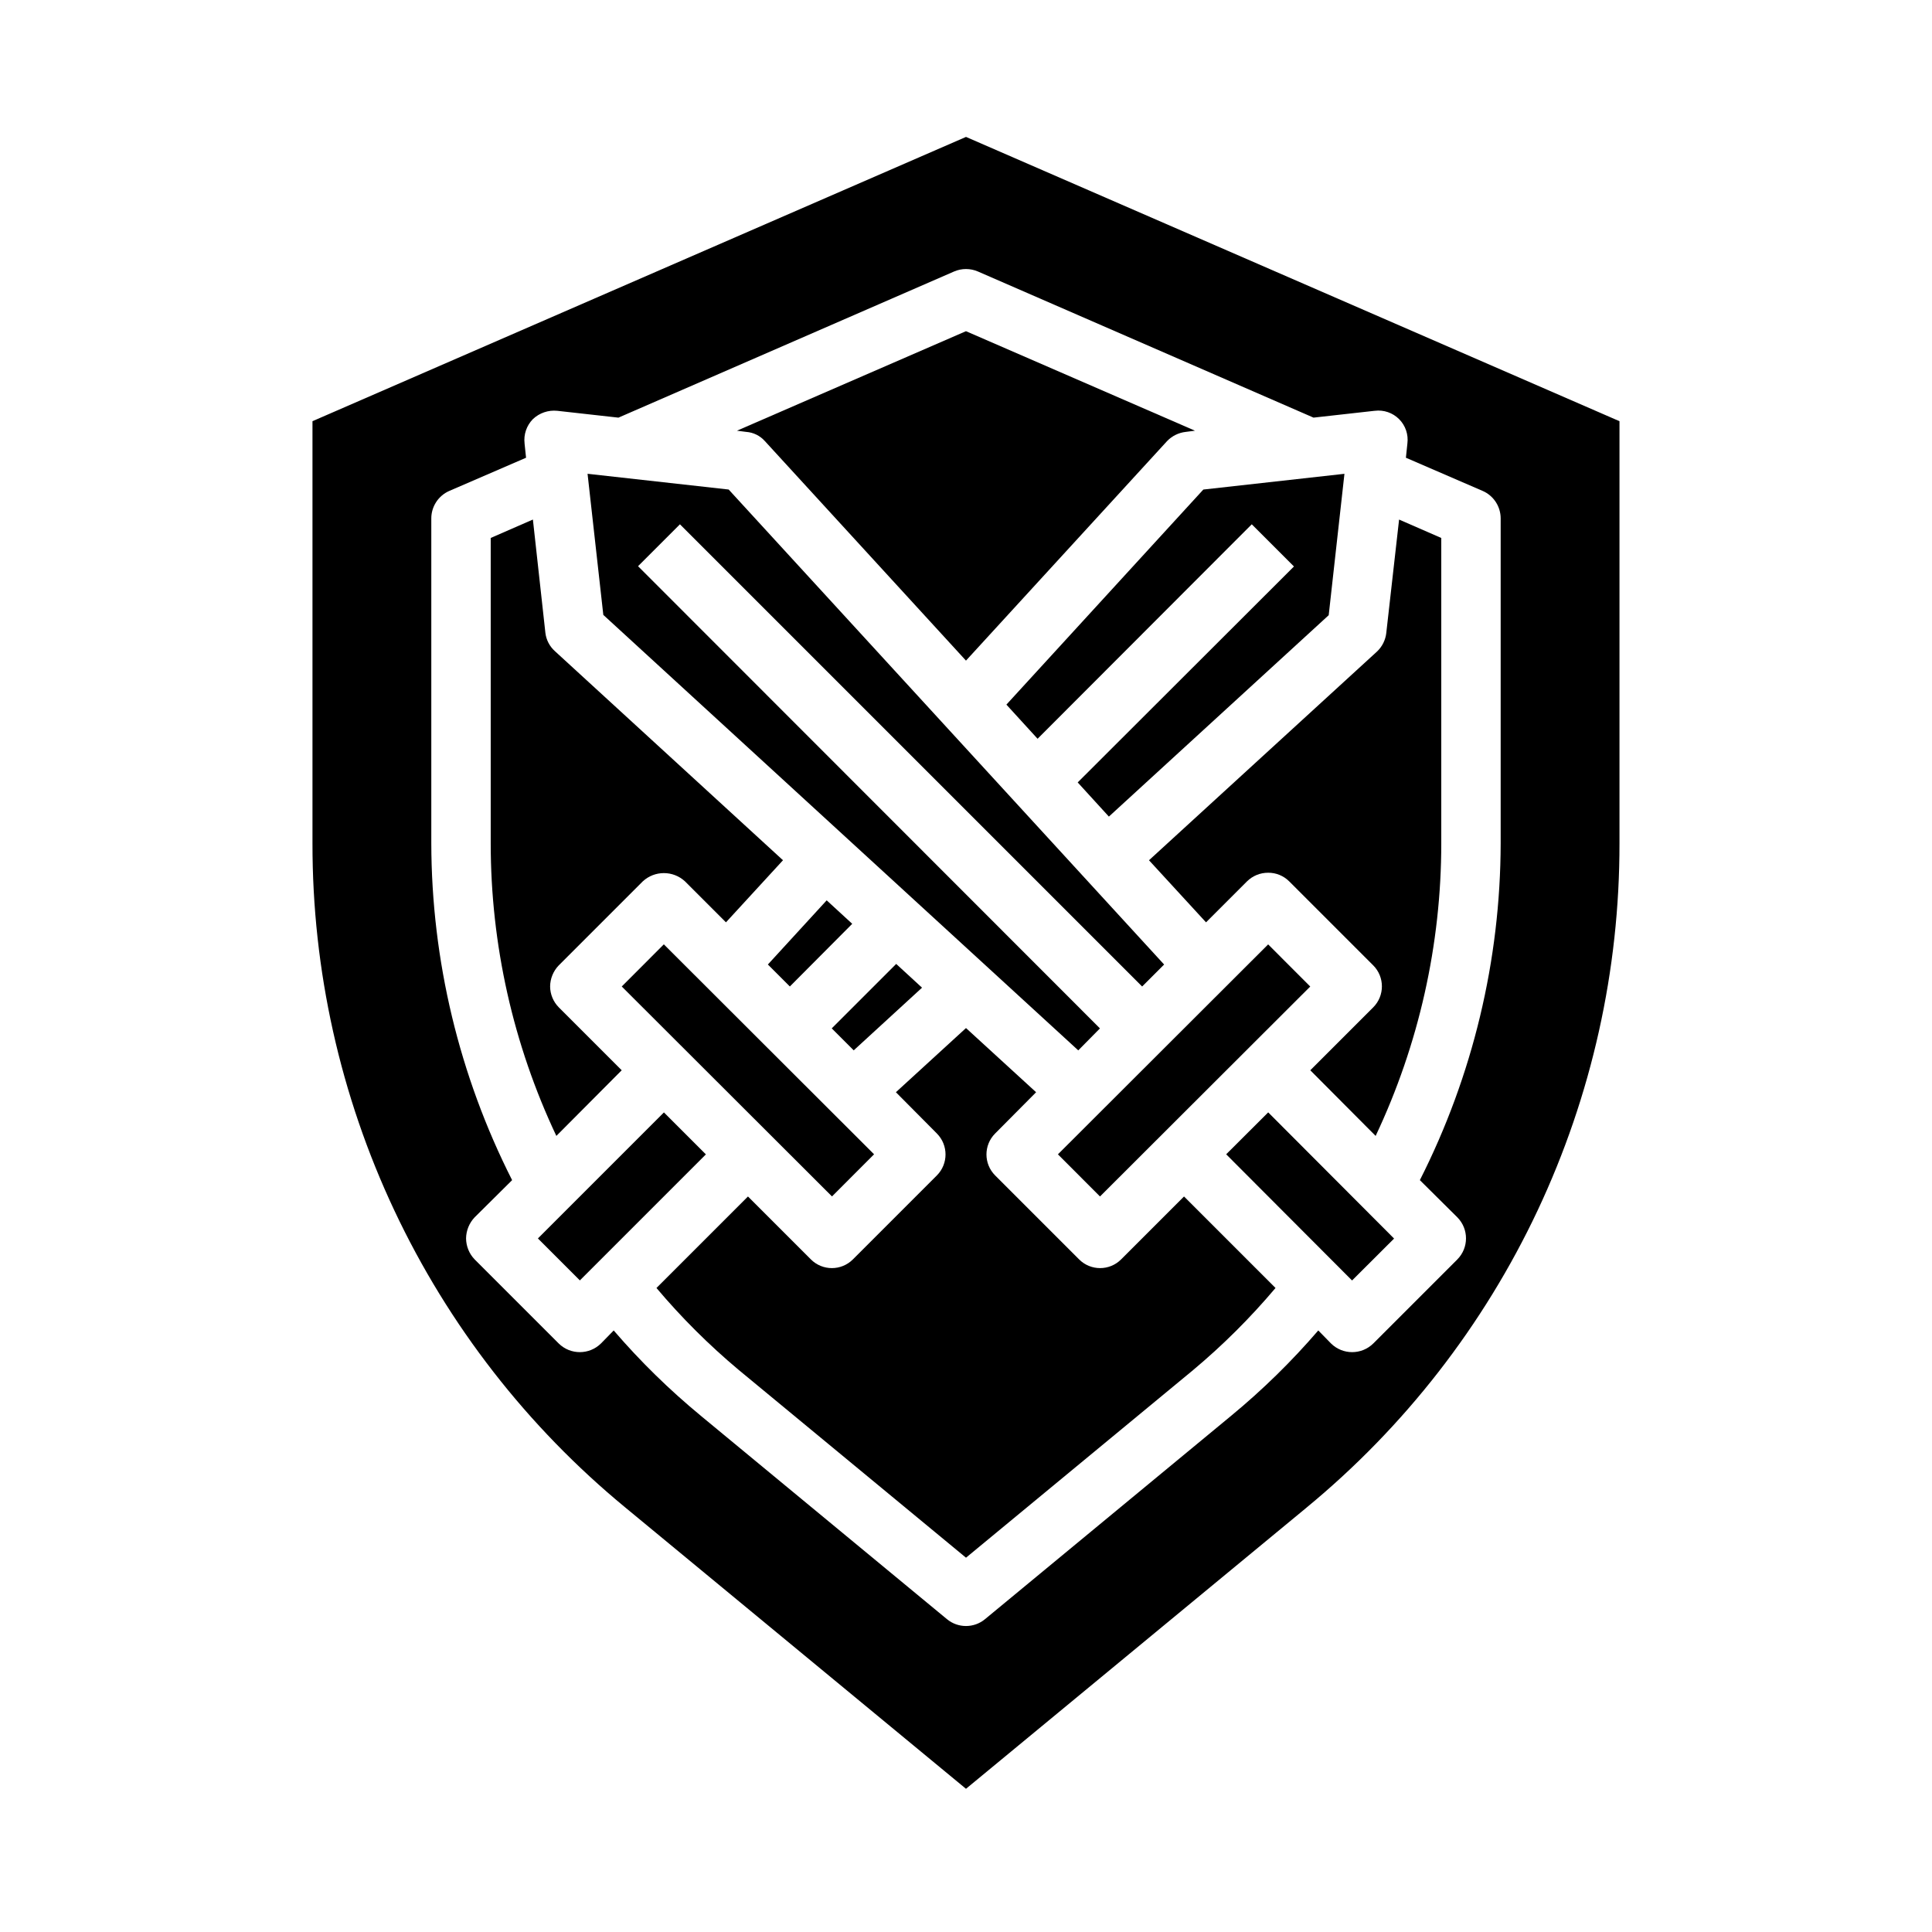
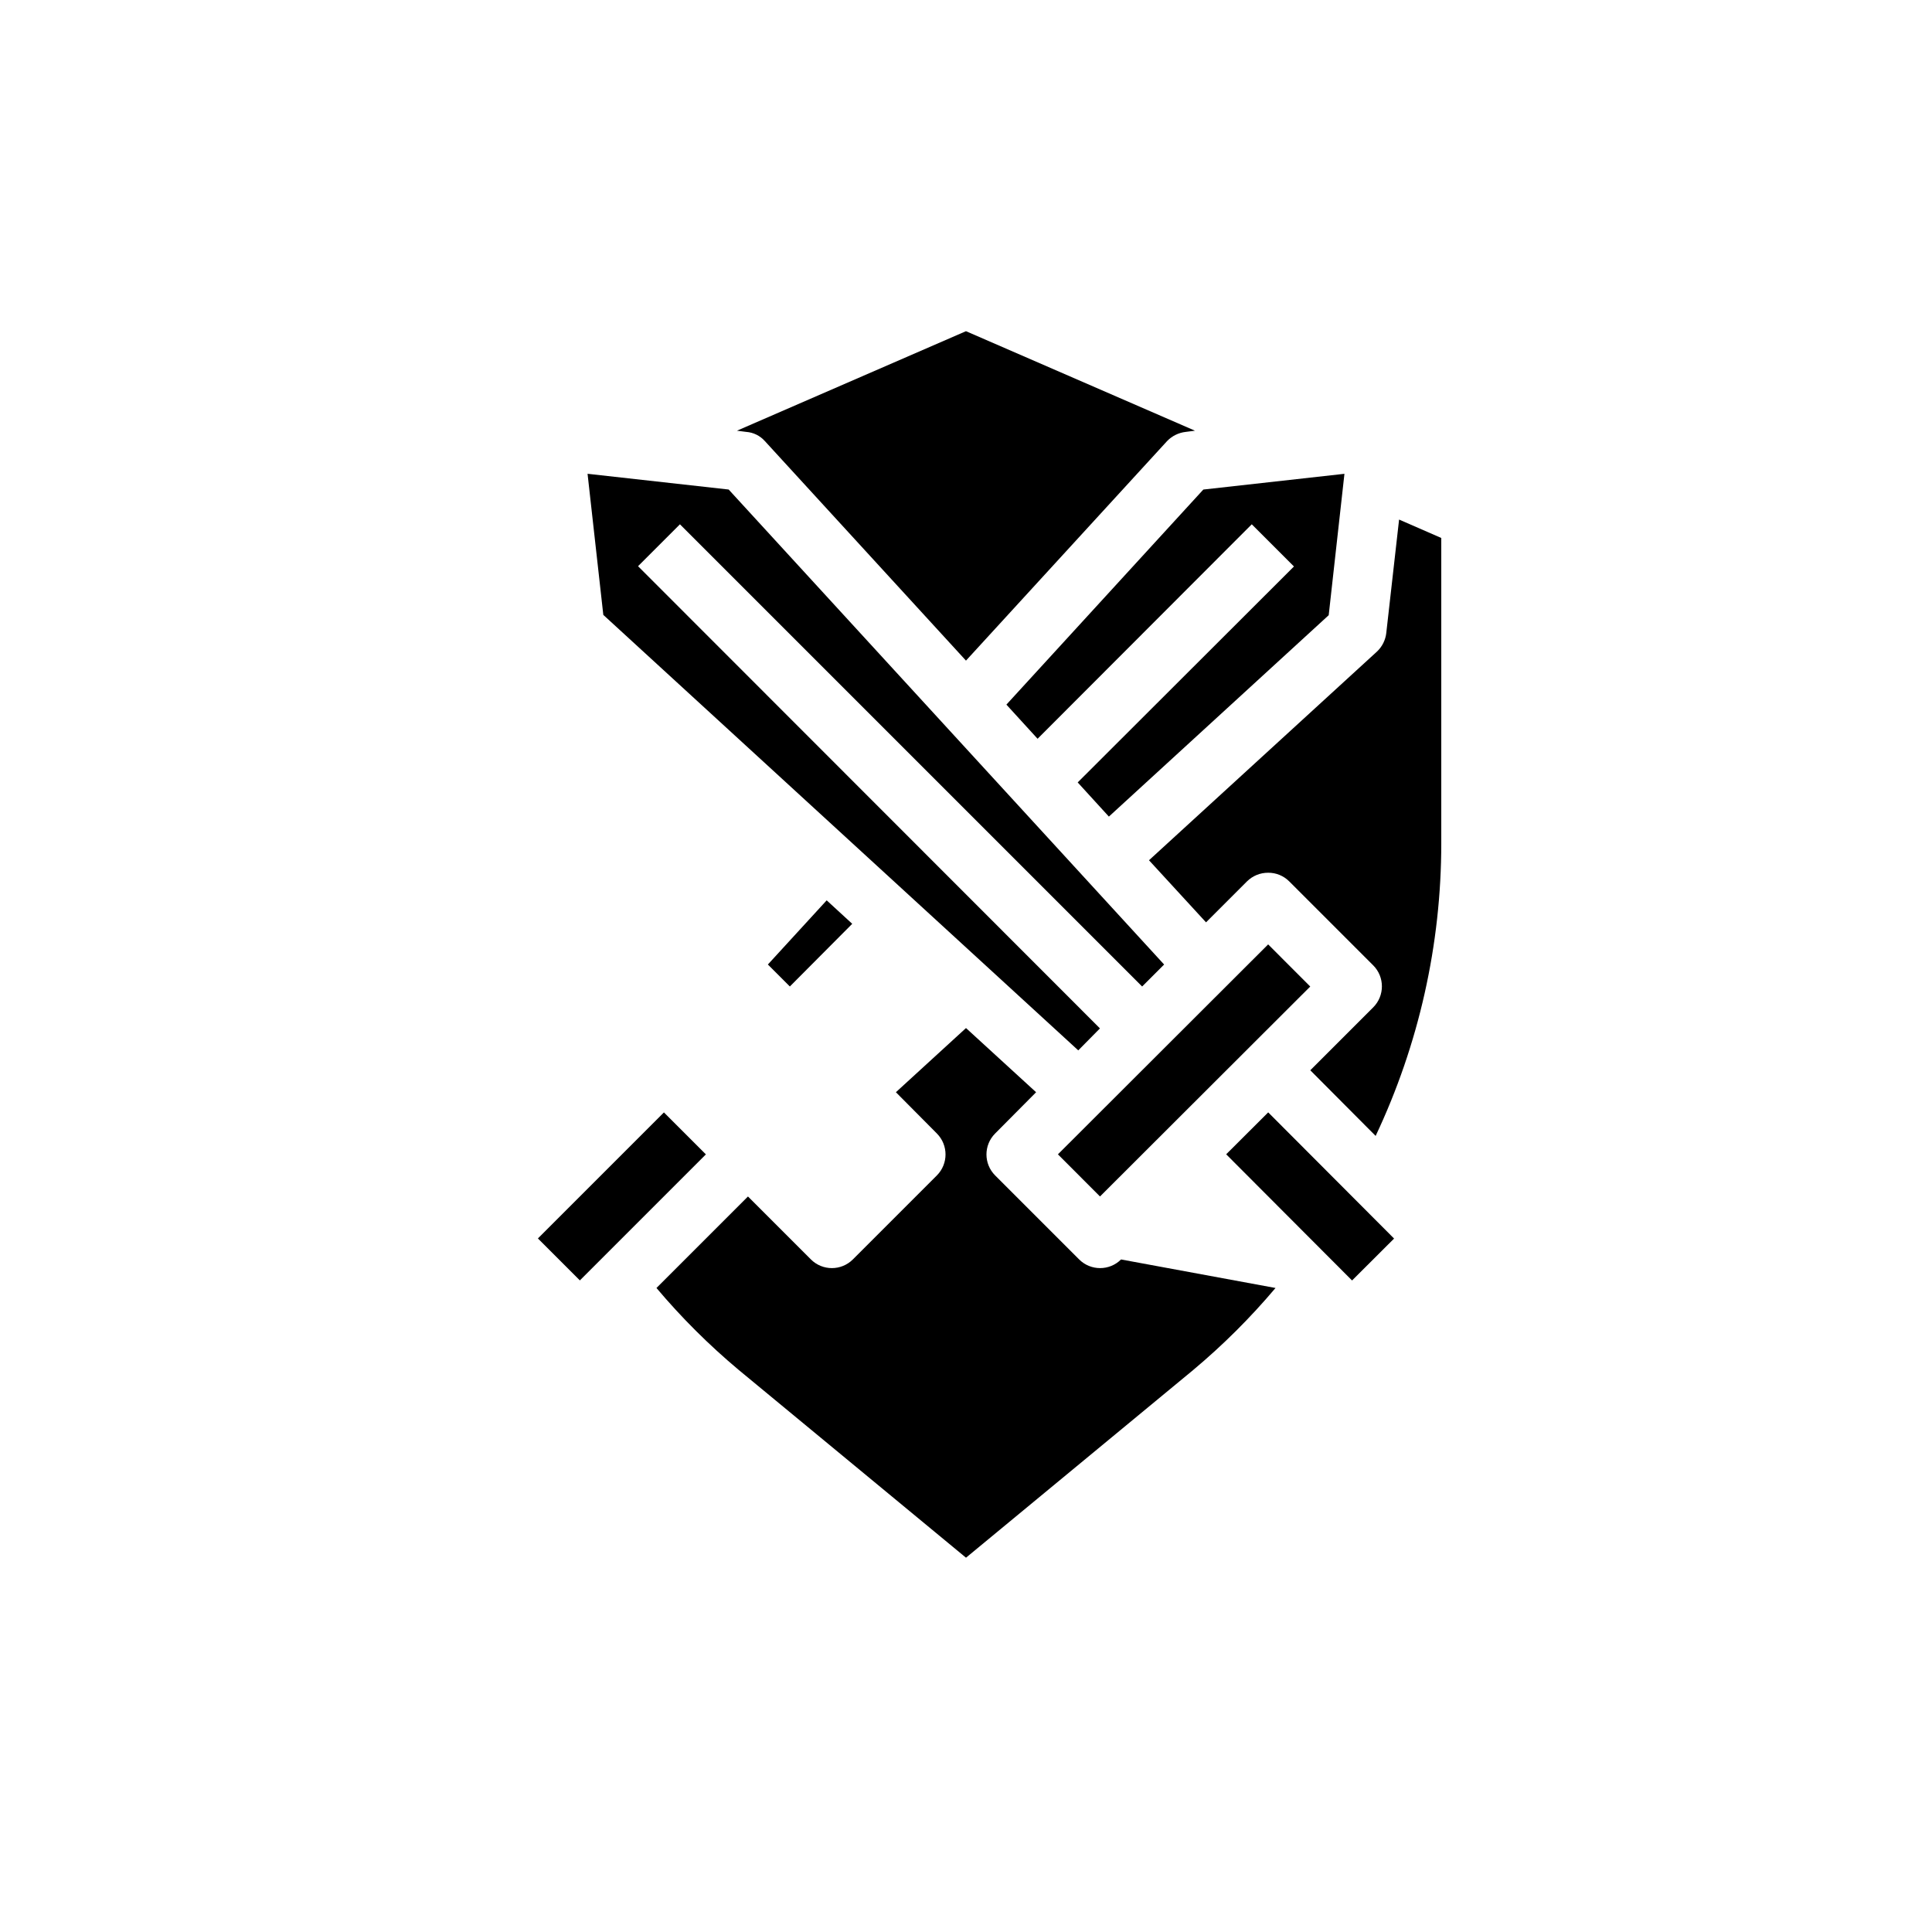
<svg xmlns="http://www.w3.org/2000/svg" fill="#000000" width="800px" height="800px" version="1.1" viewBox="144 144 512 512">
  <g>
-     <path d="m381.5 399.45-17.082 17.082 5.824 5.824 18.105-16.609z" />
    <path d="m363.08 382.6-15.586 17.004 5.824 5.824 16.531-16.609z" />
-     <path d="m308.76 427.63-16.688-16.688c-1.449-1.473-2.269-3.449-2.285-5.512 0.016-2.086 0.836-4.086 2.285-5.59l22.277-22.277c3.156-2.91 8.02-2.91 11.176 0l10.863 10.863 15.113-16.453-60.453-55.418c-1.406-1.266-2.305-3-2.519-4.879l-3.305-29.992-11.18 4.879v80.926c0 26.812 5.941 53.293 17.395 77.539z" />
    <path d="m286.55 472.2 33.398-33.398 11.121 11.121-33.398 33.398z" />
    <path d="m429.75 422.36 5.746-5.824-122.41-122.49 11.102-11.102 122.49 122.49 5.824-5.824-115.4-125.88-37.395-4.172 4.176 37.395z" />
    <path d="m424.36 449.91 55.715-55.637 11.152 11.168-55.715 55.637z" />
-     <path d="m308.77 405.43 11.152-11.168 55.715 55.637-11.152 11.168z" />
-     <path d="m226.81 255.62v111.86c-0.043 33.641 7.367 66.871 21.699 97.309 14.332 30.434 35.23 57.316 61.195 78.707l90.293 74.551 90.293-74.547-0.004-0.004c25.965-21.391 46.863-48.273 61.195-78.707 14.332-30.438 21.742-63.668 21.699-97.309v-111.86l-173.18-75.336zm265.29-0.945 16.215-1.812v0.004c2.379-0.305 4.762 0.508 6.457 2.203 1.695 1.695 2.508 4.078 2.203 6.457l-0.395 3.777 20.387 8.816h0.004c2.863 1.273 4.711 4.109 4.723 7.242v86.121c-0.059 31.02-7.394 61.594-21.414 89.266l9.918 9.84 0.004 0.004c3.07 3.094 3.07 8.082 0 11.176l-22.277 22.277c-3.106 3.047-8.074 3.047-11.18 0l-3.387-3.465v0.004c-7.031 8.172-14.746 15.73-23.062 22.59l-65.258 53.922-0.004 0.004c-2.922 2.414-7.148 2.414-10.074 0l-65.258-53.922v-0.004c-8.32-6.859-16.035-14.418-23.066-22.59l-3.387 3.465v-0.004c-3.102 3.047-8.074 3.047-11.176 0l-22.277-22.277c-1.453-1.5-2.269-3.5-2.285-5.59 0.031-2.082 0.848-4.078 2.285-5.586l9.918-9.84v-0.004c-14.02-27.672-21.352-58.246-21.414-89.266v-86.121c0.012-3.133 1.863-5.969 4.723-7.242l20.387-8.816-0.395-3.777h0.004c-0.285-2.375 0.527-4.75 2.203-6.457 1.73-1.641 4.086-2.445 6.457-2.203l16.215 1.812 88.957-38.734c2.008-0.863 4.285-0.863 6.297 0z" />
    <path d="m418.97 339.78 56.758-56.836 11.18 11.18-57.309 57.227 8.266 9.055 58.254-53.371 4.172-37.473-37.395 4.172-52.191 56.996z" />
-     <path d="m441.09 477.77c-3.07 3.055-8.027 3.055-11.098 0l-22.277-22.277c-3.055-3.07-3.055-8.027 0-11.098l10.863-10.941-18.578-17.008-18.578 17.004 10.863 10.941v0.004c3.051 3.07 3.051 8.027 0 11.098l-22.277 22.277c-3.07 3.055-8.031 3.055-11.102 0l-16.688-16.688-24.246 24.246c6.625 7.859 13.922 15.129 21.805 21.727l60.223 49.75 60.223-49.75h-0.004c7.883-6.598 15.18-13.867 21.805-21.727l-24.246-24.246z" />
+     <path d="m441.09 477.77c-3.07 3.055-8.027 3.055-11.098 0l-22.277-22.277c-3.055-3.07-3.055-8.027 0-11.098l10.863-10.941-18.578-17.008-18.578 17.004 10.863 10.941v0.004c3.051 3.07 3.051 8.027 0 11.098l-22.277 22.277c-3.07 3.055-8.031 3.055-11.102 0l-16.688-16.688-24.246 24.246c6.625 7.859 13.922 15.129 21.805 21.727l60.223 49.75 60.223-49.75h-0.004c7.883-6.598 15.18-13.867 21.805-21.727z" />
    <path d="m339.3 258.14 2.441 0.316c1.906 0.133 3.688 1.008 4.957 2.438l53.297 58.176 53.293-58.176c1.312-1.371 3.07-2.234 4.957-2.438l2.441-0.316-60.691-26.371z" />
    <path d="m468.95 449.9 11.137-11.109 33.359 33.438-11.137 11.109z" />
    <path d="m463.61 388.43 10.863-10.863c1.488-1.469 3.496-2.289 5.59-2.281 2.094-0.023 4.106 0.801 5.586 2.281l22.277 22.277h0.004c3.051 3.07 3.051 8.031 0 11.102l-16.688 16.688 17.32 17.398h-0.004c11.453-24.246 17.395-50.727 17.395-77.539v-80.926l-11.18-4.879-3.387 29.992h0.004c-0.203 1.887-1.066 3.644-2.438 4.957l-60.457 55.34z" />
  </g>
</svg>